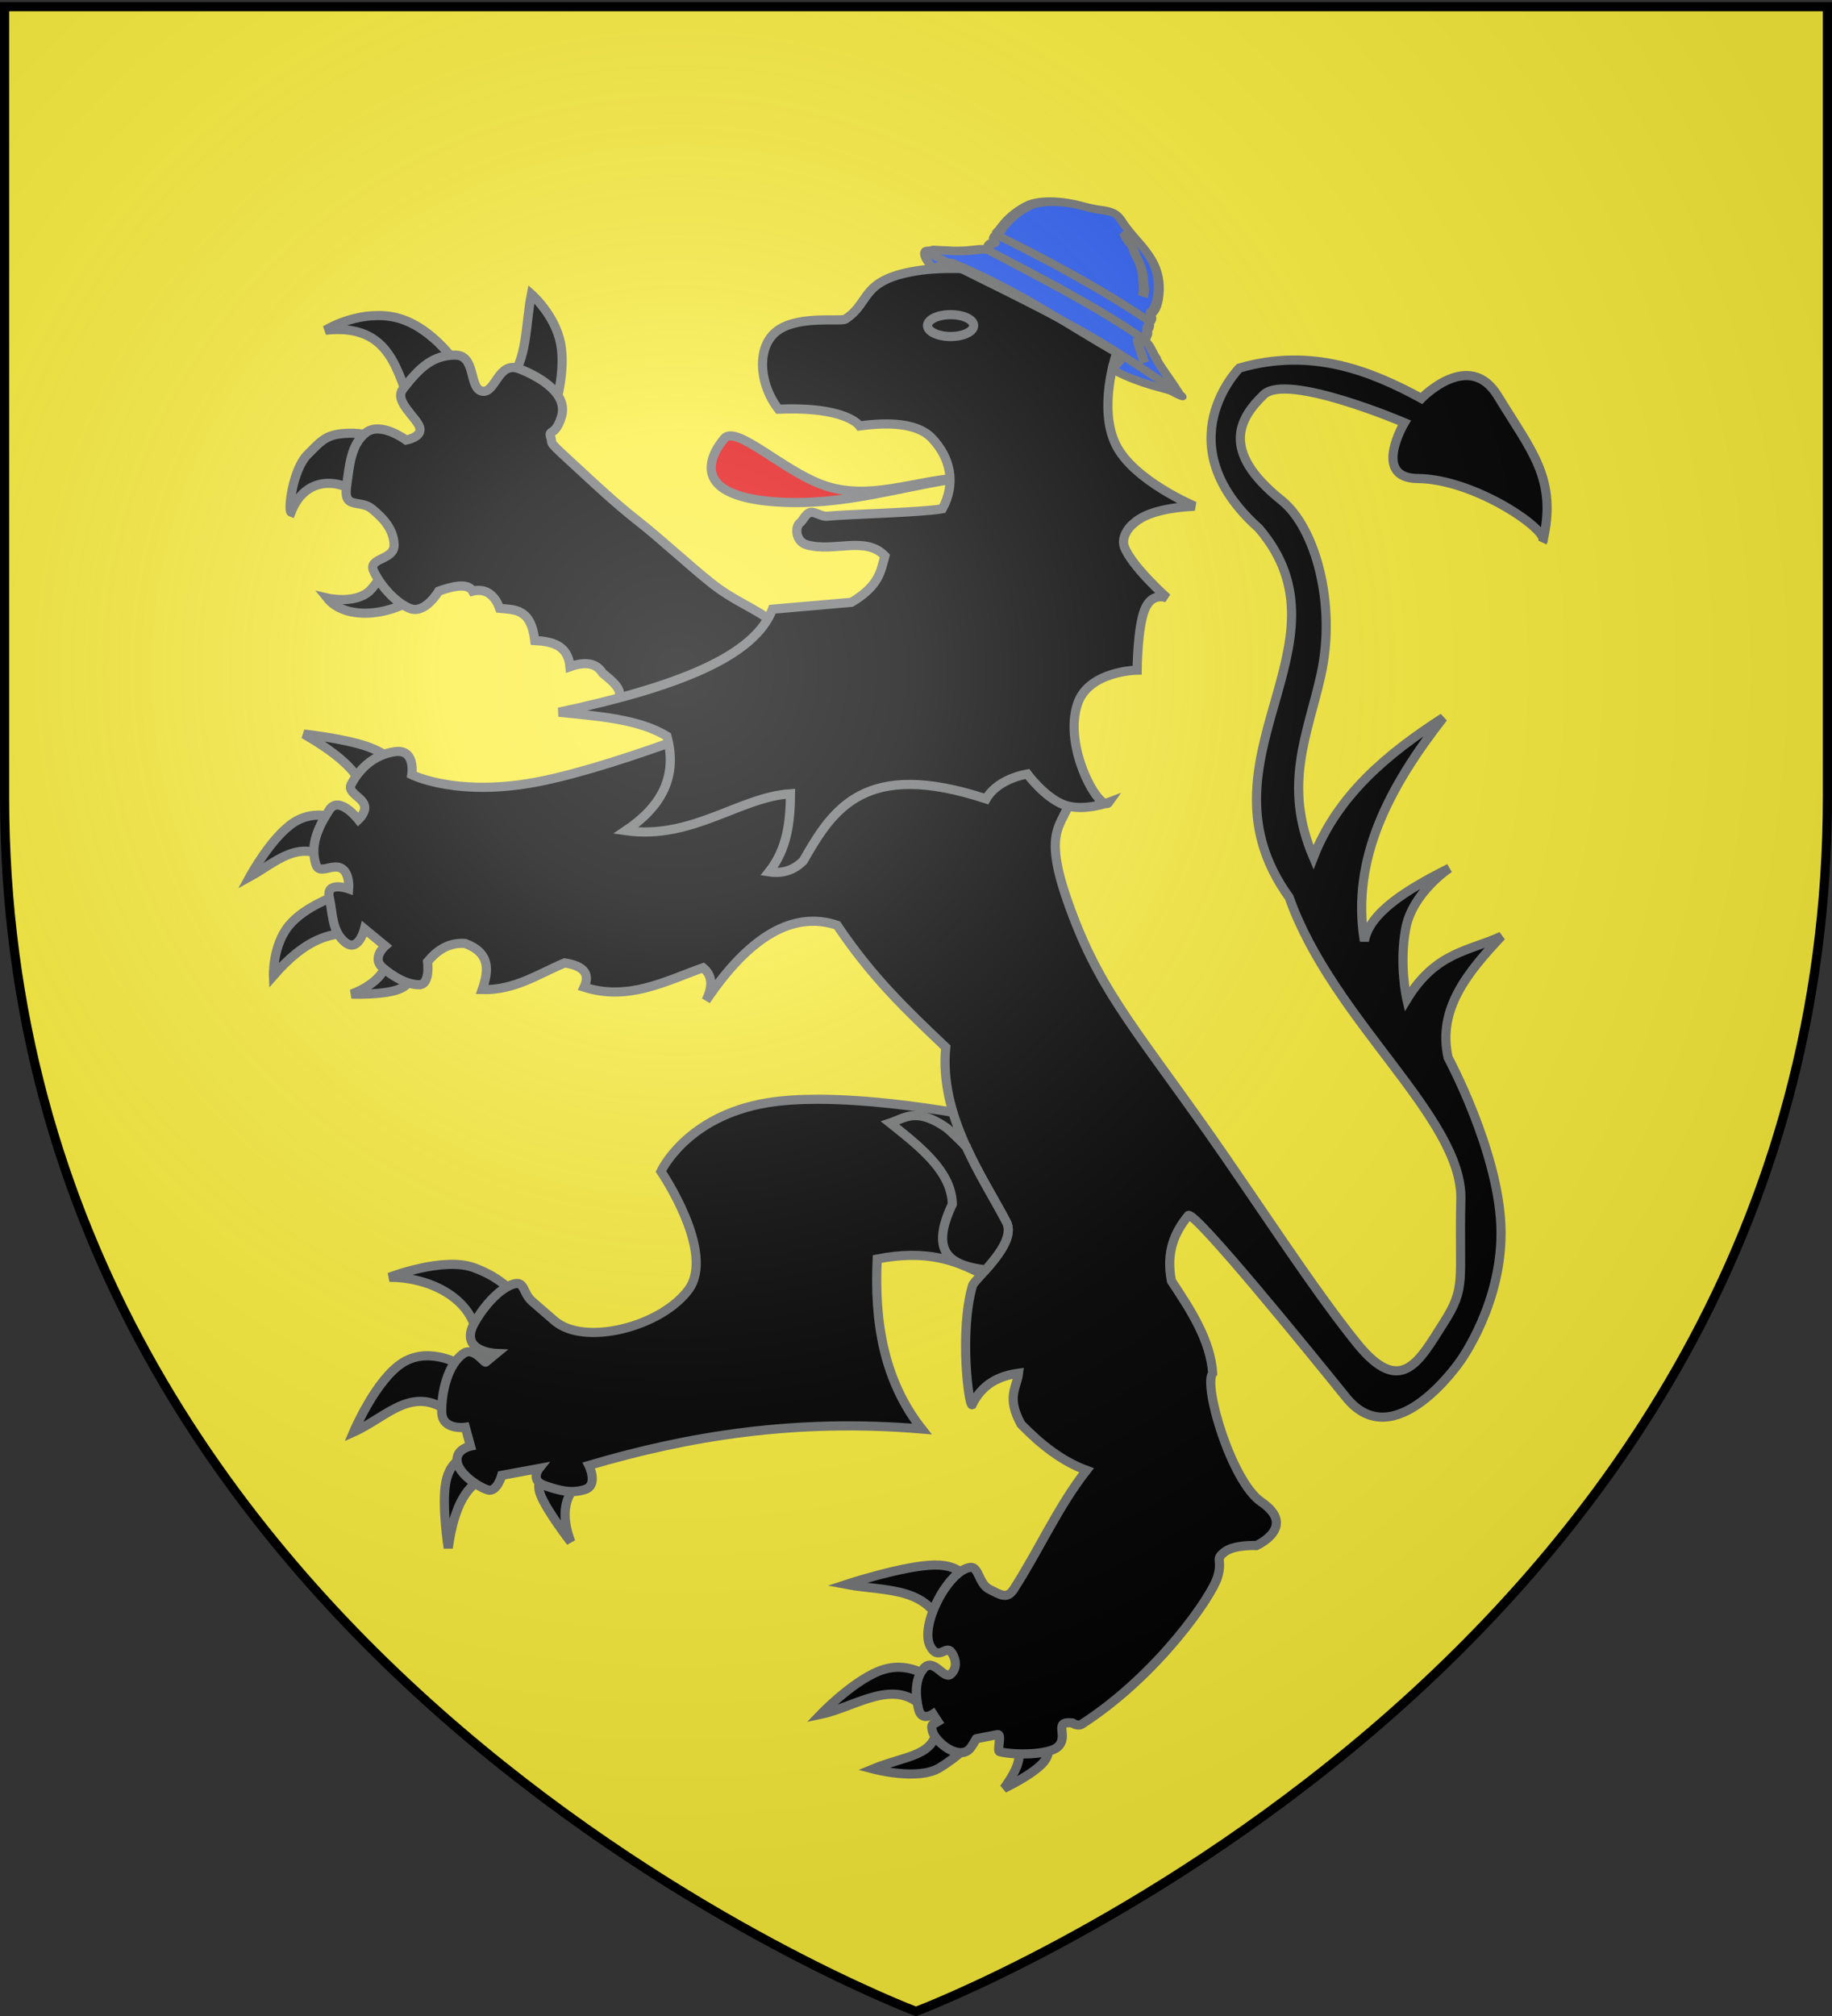
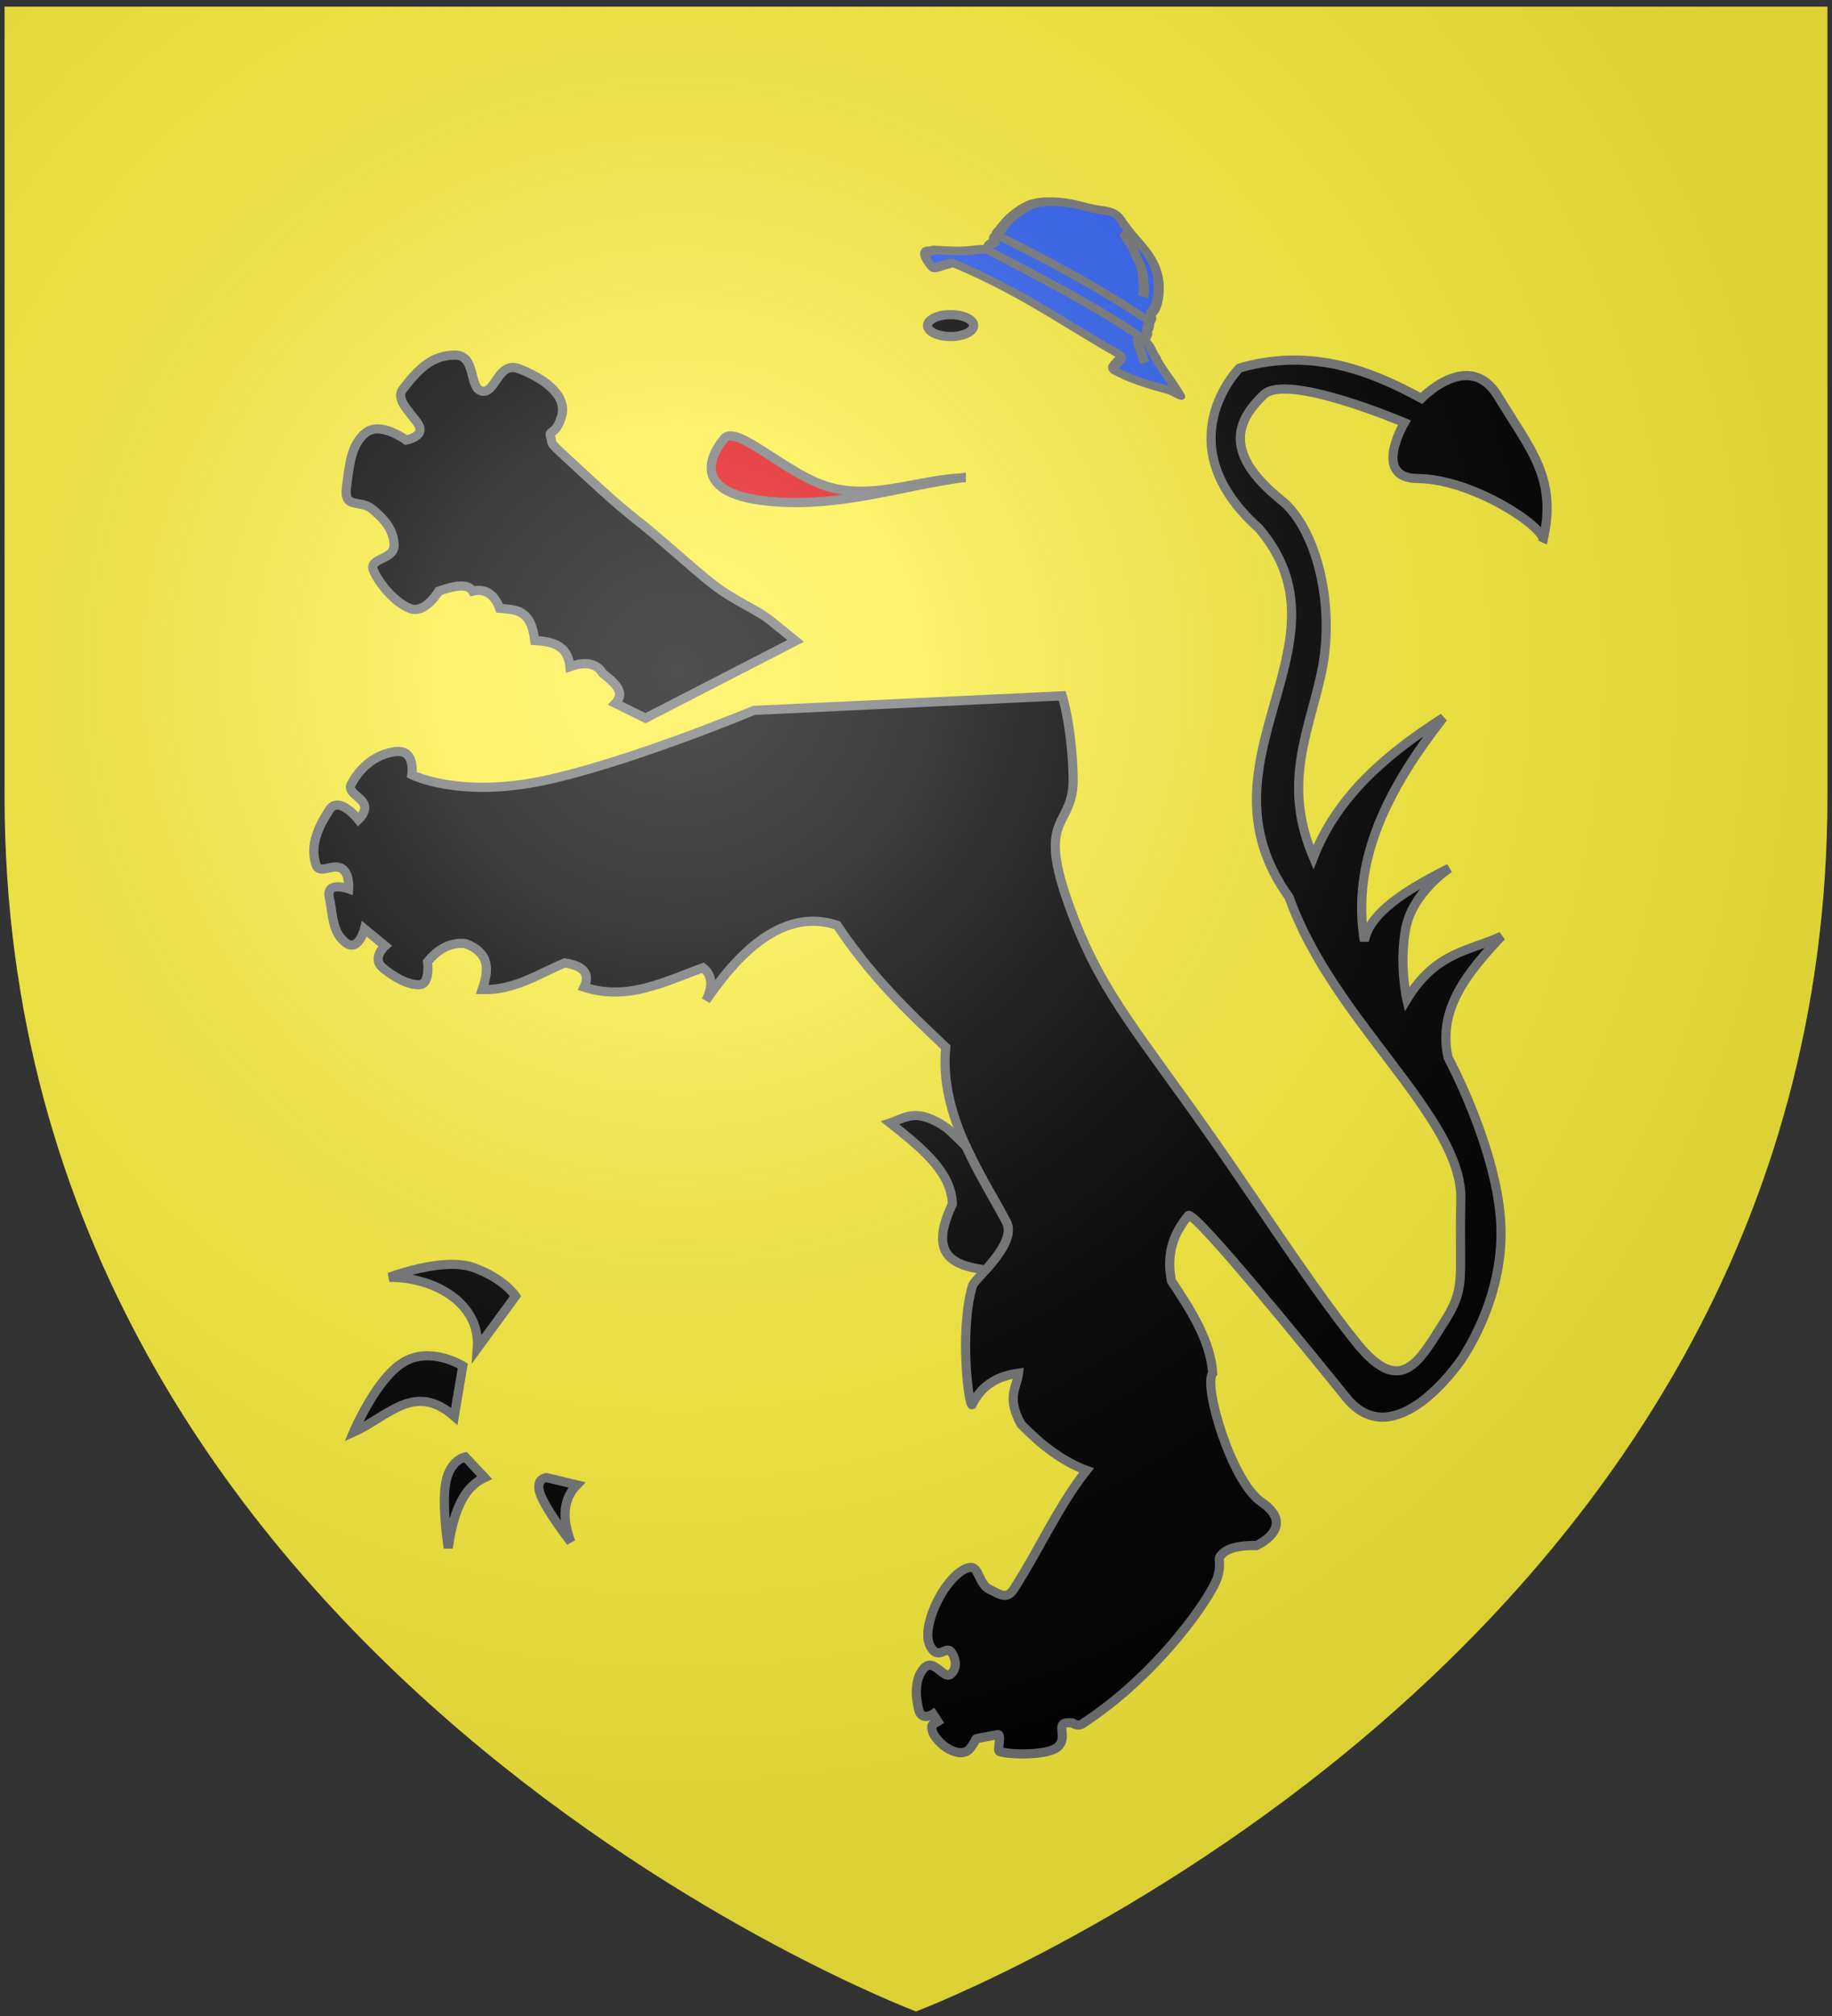
<svg xmlns="http://www.w3.org/2000/svg" xmlns:xlink="http://www.w3.org/1999/xlink" width="600" height="660" version="1.0">
  <rect width="100%" height="100%" fill="#333333" stroke="none" />
  <desc>Flag of Canton of Valais (Wallis)</desc>
  <defs>
    <radialGradient xlink:href="#b" id="g" cx="221.445" cy="226.331" r="300" fx="221.445" fy="226.331" gradientTransform="matrix(1.353 0 0 1.349 -77.63 -85.747)" gradientUnits="userSpaceOnUse" />
    <linearGradient id="b">
      <stop offset="0" style="stop-color:white;stop-opacity:.314" />
      <stop offset=".19" style="stop-color:white;stop-opacity:.251" />
      <stop offset=".6" style="stop-color:#6b6b6b;stop-opacity:.125" />
      <stop offset="1" style="stop-color:black;stop-opacity:.125" />
    </linearGradient>
  </defs>
  <g style="display:inline">
    <path d="M300 658.5s298.5-112.32 298.5-397.772V2.176H1.5v258.552C1.5 546.18 300 658.5 300 658.5" style="fill:#fcef3c;fill-opacity:1;fill-rule:evenodd;stroke:none;stroke-width:1px;stroke-linecap:butt;stroke-linejoin:miter;stroke-opacity:1" />
    <g style="fill:#000;stroke:#727475;stroke-width:3;stroke-miterlimit:4;stroke-opacity:1;stroke-dasharray:none">
-       <path d="M66.263 98.213c-10.009 7.545-24.988 8.848-30.912 1.405 0 0 10.062 2.355 14.613-3.091 6.175-7.392 6.4-10.884 7.306-9.274zM47.153 66.458c-8.763-6.846-19.332-6.063-23.605 5.058-1.132-.424.478-13.929 5.34-18.828 4.998-5.038 6.322-6.815 13.77-7.026 7.446-.21 16.86 4.216 16.86 4.216zM62.328 35.546C57.733 22.972 54.56 9.808 34.788 11.94c0 0 9.869-6.228 21.358-4.496 14.197 2.14 24.64 19.382 23.887 19.671zM94.927 27.958c5.988-5.72 5.35-18.067 7.306-27.82 0 0 7.658 6.674 9.555 16.018 1.896 9.343-1.968 21.357-1.968 21.357z" style="fill:#000;fill-opacity:1;fill-rule:evenodd;stroke:#727475;stroke-width:3;stroke-linecap:butt;stroke-linejoin:miter;stroke-miterlimit:4;stroke-opacity:1;stroke-dasharray:none;display:inline" transform="translate(71.798 96.166)" />
      <path d="m139.608 138.96-9.835-4.847c3.567-3.8-.505-6.835-4.216-9.906-2.202-3.65-6.235-3.685-10.678-2.108-.64-6.971-5.698-8.264-11.522-8.57-1.298-10.634-6.61-10.024-11.522-10.539-1.979-5.43-5.563-6.455-8.852-5.62-1.083-1.963-4.041-2.52-11.1 0 0 0-4.496 7.728-9.555 5.62s-9.976-8.15-11.802-12.365c-1.827-4.215 6.885-3.372 6.744-8.43-.14-5.059-3.513-8.712-7.306-11.803s-9.274.281-8.29-7.025c.983-7.307 1.44-13.981 6.322-17.845 4.883-3.864 13.208 2.389 13.208 2.389s5.445-.984 4.444-4.18c-1.001-3.197-8.448-8.607-5.568-12.4 5.761-7.588 10.117-11.17 17.142-11.241 7.026-.07 4.426 10.89 8.852 11.803s5.234-10.047 12.225-7.307 16.1 8.218 13.77 15.737c-1.981 6.389-4.326 4.17-3.555 6.448 1.075 3.183-1.919.37 9.456 10.835 4.833 4.446 11.5 10.77 19.128 16.76 7.63 5.988 16.383 14.193 23.916 20.224s14.687 8.482 19.676 12.517c4.99 4.035 8.097 6.562 8.097 6.562zM84.537 345.25c1.088-14.822-14.085-23.326-28.813-23.25 0 0 17.586-6.805 27.62-3.179s13.712 9.34 13.712 9.34zM76.986 367.505c-13.07-11.426-21.685.106-32.986 5.167 0 0 7.352-17.437 16.294-22.852s19.474 1.192 19.474 1.192zM86.921 387.575c-5.28 2.46-9.801 7.955-11.922 23.05 0 0-2.186-14.009-.795-21.46 1.39-7.452 6.359-8.346 6.359-8.346zM117.125 389.96c-4.496 4.583-4.907 10.916-1.987 18.678 0 0-7.948-10.233-9.935-15.5-1.987-5.265 1.987-5.563 1.987-5.563z" style="fill:#000;fill-opacity:1;fill-rule:evenodd;stroke:#727475;stroke-width:3;stroke-linecap:butt;stroke-linejoin:miter;stroke-miterlimit:4;stroke-opacity:1;stroke-dasharray:none;display:inline" transform="translate(71.798 96.166)" />
-       <path d="M195.966 263.711c-5.848.001-11.483.341-16.462 1.158-26.556 4.356-34.833 22.471-34.833 22.471s18.115 26.553 8.982 38.777-34.157 18.494-43.847 10.109l-7.292-6.322c-3.565-3.085-2.11-7.849-7.73-5.039S83.969 335.59 82.828 338.48c-3.173 8.036 7.887 8.45 7.887 8.45l-3.38 2.786c-.32.719-3.883-5.117-7.292-2.786-5.416 3.703-7.308 13.206-7.167 19.248.14 6.042 7.73 4.913 7.73 4.913l1.69 6.166s-4.943.995-4.381 5.07 6.927 8.28 9.983 9.264c3.056.983 4.632-4.757 4.632-4.757l12.237-2.254s-3.102 3.916 1.815 5.603c4.918 1.686 8.747 2.688 13.208 1.283 4.46-1.405 1.283-7.887 1.283-7.887 32.505-9.58 67.579-15.401 109.038-11.924-12.448-15.811-15.61-34.98-14.616-55.646 16.252-3.175 25.67.469 34.27 4.945 4.147-4.593 10.694-11.947 8.044-17.025-5.135-9.84-13.337-22.11-17.495-35.96-10.885-1.824-28.432-4.26-44.348-4.257zM46.98 161.642c-2.451-6.44-9.97-12.1-19.274-17.487 0 0 12.866 1.391 20.467 3.975s9.935 6.358 9.935 6.358zM36.25 185.288c-10.233-7.084-17.934 1.024-26.23 5.564 0 0 7.164-13.166 14.516-17.835s14.894-.843 14.894-.843zM43.205 209.332c-7.213.07-14.89 1.815-25.435 13.91 0 0-.347-9.687 4.968-16.294 5.316-6.607 16.294-10.134 16.294-10.134zM54.728 218.894c-.563 3.908-4.917 7.957-11.386 10.39 0 0 11.487.422 16.157-1.87 4.67-2.29 3.577-5.96 3.577-5.96zM259.004 473.815c3.506 2.249 5.008 5.9-1.987 15.5 0 0 9.836-4.67 13.115-8.744s0-7.55 0-7.55zM235.159 468.649c-.443 10.31-10.166 9.82-21.063 14.307 0 0 14.804 3.974 21.858-.398s10.333-8.346 10.333-8.346zM231.185 463.482c-9.748-10.989-22.514-.845-34.178 1.59 0 0 11.425-11.923 20.665-14.705s16.295 3.577 16.295 3.577zM237.94 440.034c-3.934-17.375-19.706-15.023-32.588-17.486 0 0 19.077-6.26 29.012-6.359 9.936-.1 10.73 5.961 10.73 5.961z" style="fill:#000;fill-opacity:1;fill-rule:evenodd;stroke:#727475;stroke-width:3;stroke-linecap:butt;stroke-linejoin:miter;stroke-miterlimit:4;stroke-opacity:1;stroke-dasharray:none;display:inline" transform="translate(71.798 96.166)" />
      <path d="M347.926 67.652c11.075 8.86 18.089 34.112 12.862 57.336-4.398 19.542-12.5 35.913-2.43 59.506 7.89-20.263 24.124-33.85 42.525-45.704-17.67 22.65-30.264 46.266-25.832 73.126 1.638-9.221 13.587-16.724 27.819-23.846 0 0-12.121 7.949-14.307 19.871-2.186 11.923.397 23.05.397 23.05 9.537-15.65 20.486-15.753 30.999-20.665-11.013 11.766-21.044 23.813-17.486 39.742 0 0 16.294 30.204 17.287 55.042.994 24.84-13.313 44.313-13.313 44.313s-21.492 31.562-37.358 11.922c-12.475-15.443-49.122-60.528-51.664-59.613-4.446 5.426-7.433 11.825-5.564 21.461 6.455 9.713 12.76 19.454 13.512 30.204-3.215 3.929 6.196 35.502 15.897 42.126 12.02 8.208-1.59 14.307-1.59 14.307s-7.352-.397-10.531 2.186-.415 2.09-2.186 8.147c-1.744 5.961-19.17 31.763-44.4 48.092-1.392.9-3.142-.353-3.142-.353-6.753-.759-.8 4.4-4.874 7.904-2.978 2.562-14.167 2.714-18.935 1.502-1.063-.27.909-5.894-.72-5.582l-6.956 1.33c-.053-.008-.458 1.053-1.778 2.887-3.43 4.76-11.667-1.654-12.609-5.45-.62-2.502.34-2.086 1.82-3.034l-1.591-2.46s-3.723 2.523-4.717-1.545c-.993-4.069-1.453-9.887 1.726-13.464s6.512 3.791 8.743 1.967c2.232-1.825 1.855-4.996.185-7.298s-4.236 3.093-6.864-1.91c-3.555-6.769 5.883-24.705 13.038-25.765 2.953-.437 2.782 5.365 6.359 7.154s5.762 3.385 7.948 0c8.356-12.939 14.485-27.025 23.845-38.948-7.99-2.941-14.964-8.424-21.46-15.102-4.86-9.01-1.398-11.778-.795-16.691-6.364.875-11.86 3.487-15.238 10.333-1.066.355-4.21-23.765.136-38.947.642-2.243 14.814-13.801 11.128-20.865-7.637-14.632-22.084-34.619-19.871-57.228-12.936-12.261-24.193-23-35.57-39.941q-21.46-7.154-42.92 24.64c2.614-5.344 1.675-8.556-.994-10.73-12.468 4.435-24.466 10.982-38.947 6.358 1.941-4.172.175-6.954-6.359-7.948-8.653 3.624-16.42 9.02-27.024 8.743 2.163-6.239 2.747-12.005-5.564-15.102-5.297-.392-9.136 2.13-12.32 5.962 0 0 .993 7.55-2.782 7.55s-8.147-2.384-11.923-5.563c-3.775-3.18.795-7.154.795-7.154l-6.756-5.564s-1.987 7.949-6.359 4.372-3.974-9.24-5.166-14.705 6.358-2.782 6.358-2.782.447-5.365-2.558-6.805c-3.005-1.441-7.079 2.235-8.172-1.143-2.186-6.756 1.192-12.916 4.372-17.884s9.538 3.18 9.538 3.18 2.93-2.633 1.813-5.092c-1.118-2.46-5.49-3.95-4.198-6.434 2.583-4.967 7.352-9.736 14.307-10.73s5.564 7.551 5.564 7.551 15.3 7.75 42.922 1.987c27.62-5.762 69.15-23.05 69.15-23.05l100.945-4.77s3.18 9.936 3.577 26.628c.397 16.691-11.873 11.674-1.987 40.14 9.886 28.464 20.894 40.306 45.902 75.708 15.43 21.843 34.604 51.664 49.081 69.548 14.477 17.885 20.504 5.467 28.217-6.557s5.092-13.666 5.762-40.537-41.91-58.478-56.234-98.958c-32.53-45.069 22.675-82.661-9.936-120.815-30.99-27.75-6.359-52.46-6.359-52.46 23.677-6.905 43.306 1.051 59.613 9.936 0 0 15.62-16.293 25.038-.795 10.921 17.974 19.656 27.087 14.704 47.69 2.554-3.405-22.025-20.509-40.934-20.665-15.222-.127-4.372-18.282-4.372-18.282s-38.55-16.493-46.1-9.14-14.746 18.092 5.861 34.575z" style="fill:#000;fill-opacity:1;fill-rule:evenodd;stroke:#727475;stroke-width:3;stroke-linecap:butt;stroke-linejoin:miter;stroke-miterlimit:4;stroke-opacity:1;stroke-dasharray:none;display:inline" transform="translate(71.798 96.166)" />
      <path d="M243.023 60.275c-19.938 2.845-38.988 9.392-60.7 7.869-29.46-2.067-20.885-16.156-16.861-20.795 3.834-4.421 18.956 10.361 32.036 15.175 15.176 5.584 30.352-1.493 45.525-2.249z" style="fill:#e20909;fill-opacity:1;fill-rule:evenodd;stroke:#727475;stroke-width:3;stroke-linecap:butt;stroke-linejoin:miter;stroke-miterlimit:4;stroke-opacity:1;stroke-dasharray:none;display:inline" transform="translate(71.798 96.166)" />
-       <path d="M233.468 47.349c-4.788-5.09-14.195-5.349-23.746-4.075-1.6-2.183-8.601-6.27-26.556-5.48-6.47-8.207-7.557-21.16.281-26.135 7.171-4.551 20.207-2.446 21.639-3.372 8.389-5.426 4.636-12.646 23.043-15.737s50.583 3.372 50.583 3.372 10.539-5.058 17.142-5.62c6.604-.562 6.042-.562 9.274 3.372s-4.227 2.19-7.108 8.864-4.414 17.833-4.414 17.833-5.76 17.072 0 28.945c5.761 11.873 25.854 20.233 25.854 20.233-9.09.48-16.102 2.147-19.952 5.62-2.155 1.686-4.018 4.934-3.092 7.588 2.189 6.269 14.051 16.86 14.051 16.86s-4.847-2.247-7.306 3.654c-2.459 5.902-2.53 19.952-2.53 19.952s-15.596.2-19.39 10.68c-5.252 14.508 7.454 36.401 10.117 32.597 0 0-8.29 3.162-14.613.843s-12.084-10.116-12.084-10.116c-6.07 1.1-11.148 4.064-13.488 8.15-39.76-13.064-50.152 3.241-59.857 20.232-3.014 3.051-6.729 4.35-11.241 3.654 6.01-7.607 6.936-16.486 7.025-25.573-16.705 1.055-32.193 15.159-53.955 12.084 11.265-7.597 17.183-17.332 13.489-30.912-9.257-5.678-22.539-6.526-35.408-7.869 39.44-8.393 64.137-18.398 69.973-33.722l25.854-2.248c9.311-5.573 9.567-10.322 10.96-15.175-6.32-6.703-16.72-1.117-25.573-3.653-3.732-1.07-3.983-5.9-2.211-7.222.886-.661 1.861-3.066 3.382-3.386s3.589 1.442 5.535 1.248c7.254-.723 30.28-1.158 37.695-2.443 4.536-8.308 2.63-16.662-3.373-23.043z" style="fill:#000;fill-opacity:1;fill-rule:evenodd;stroke:#727475;stroke-width:3;stroke-linecap:butt;stroke-linejoin:miter;stroke-miterlimit:4;stroke-opacity:1;stroke-dasharray:none;display:inline" transform="translate(71.798 96.166)" />
      <path d="M247.081 10.424c.003 1.976-3.378 3.579-7.55 3.579-4.173 0-7.554-1.603-7.551-3.58-.003-1.976 3.378-3.579 7.55-3.579 4.173 0 7.554 1.603 7.551 3.58z" style="fill:#000;fill-opacity:1;fill-rule:evenodd;stroke:#727475;stroke-width:3;stroke-linecap:butt;stroke-linejoin:miter;stroke-miterlimit:4;stroke-opacity:1;stroke-dasharray:none;display:inline" transform="translate(71.798 96.166)" />
      <path d="M228.233 269.063c-3.34-.059-5.744 1.499-8.513 2.41 10.127 8.031 20.216 16.072 20.375 26.633-7.917 16.535.196 20.045 10.89 21.47 4.078-4.598 9.224-11.049 6.824-15.648-3.693-7.076-8.952-15.423-13.176-24.694a104 104 0 0 0-6.26-6.04c-4.374-3.06-7.542-4.085-10.14-4.131z" style="fill:#000;fill-opacity:1;fill-rule:evenodd;stroke:#727475;stroke-width:3;stroke-linecap:butt;stroke-linejoin:miter;stroke-miterlimit:4;stroke-opacity:1;stroke-dasharray:none" transform="translate(71.798 96.166)" />
      <g style="stroke:#727475;stroke-opacity:1;stroke-width:16.64;stroke-miterlimit:4;stroke-dasharray:none">
        <g style="stroke:#727475;stroke-width:16.64;stroke-miterlimit:4;stroke-opacity:1;stroke-dasharray:none">
          <g style="fill:#2b5df2;stroke:#727475;stroke-width:21.291;stroke-miterlimit:4;stroke-opacity:1;stroke-dasharray:none">
            <path d="M1186.313 82.969c-6.63.222-14.112 3.02-24.344 8.344-9.39 4.884-25.338 11.39-35.438 14.468-42.72 13.02-81.858 40.09-97.406 67.344-11.293 19.795-21.706 50.54-25.156 74.344l-2.625 18.219 1.125-.157c-2 6.31-2.823 11.458-3.375 14.406-.537 2.862-.202 4.244 2.406 4.438-4.484 6.405-4.01 18.82 1.563 19.594-.768 2.98-1.213 5.175-1.594 5.187-1.261.04-3.17 3.44-4.219 7.563-.858 3.37-1.388 9.825 1.156 15.469-7.994 2.824-13.036 7.272-23.218 17.093-10.168 9.806-25.824 22.576-34.782 28.375-8.958 5.8-25.239 16.308-36.187 23.344l-9.62 12.14c2.467-1.488 3-7.495-2.89 1.651.26 2.677-7.136 13.817 26.196 30.852 4.124.726 27.008-36.995 31.104-37.552 151.696-20.638 253.877-1.014 381.796 1.485 16.723-.337-8.508 44.661 7.44 44.342 60.006-1.201 107.633-24.329 119.224-24.543 12.872-.238 19.11-.533 20.062-1.344h.344l-.219-.156c.118-.277-.352-.6-1.25-1l-7.562-6.031c-4.977-3.96-22.484-16.061-38.906-26.875-16.423-10.815-29.876-20.995-29.876-22.657 0-.875-2.172-2.3-3.874-3.25.904.872 1.182 1.32-1.188-.656-.138-.067-.303-.11-.406-.156-.037-.078-.08-.166-.094-.219-2.125-1.807-5.84-5.152-12.438-11.25-5.68-5.698-11.632-9.757-21.812-13.281 1.993-4.924 0-10.987 0-14.688 0-4.09-.818-7.437-1.813-7.437-.4 0-1.111-3.873-3-8.688.788-.367 1.17-.873 1.157-1.53-.081-4.051-1.008-10.776-5.375-17.22 1.604-.887 1.812-2.783 1.812-5.812 0-3.97-1.226-7.972-2.719-8.906-.43-.27-1.517-3.34-3.343-7.625 1.611-1.995 2.437-6.975 2.437-14.938 0-22.201-11.225-57.654-25.437-80.406-15.503-24.817-34.995-40.634-72.282-58.563-16.92-8.136-36.393-19.175-43.25-24.53-8.19-6.398-14.612-9.44-22.125-9.188zM1394.5 367.03c.219.186.317.222.5.375.34.166.719.395 1.188.656-.785-.756-1.858-1.627-1.688-1.03z" style="fill:#2b5df2;fill-opacity:1;stroke:#727475;stroke-width:21.291;stroke-linejoin:round;stroke-miterlimit:4;stroke-opacity:1;stroke-dasharray:none" transform="matrix(.143 .078 -.058 .107 200.01 -31.601)" />
-             <path d="M891.616 416.17c302.3-17.28 363.344-20.32 542.59 2.758 6.249 0 20.792 2.777 27.384 2.777 3.914 0 8.228 2.743 12.728 4.243 2.034.678 3.939.808 6.364 1.414" style="fill:none;stroke:#727475;stroke-width:21.291;stroke-linecap:round;stroke-linejoin:miter;stroke-miterlimit:4;stroke-opacity:1;stroke-dasharray:none" transform="matrix(.143 .078 -.058 .107 200.01 -31.601)" />
            <path d="M999.849 332.61c100.49-1.916 247.215-8.143 362.039 9.9M1000.556 285.233c95.783-5.428 235.062-8.343 353.554 7.779M1219.052 114.82c1.256.315 6.938 6.231 9.193 8.486 5.24 5.241 12.774 10.625 19.799 13.435 3.151 1.26 8.47 8.112 9.899 9.9 5.133 6.415 12.414 12.413 18.385 18.384 8.99 8.991 18.388 21.692 23.334 33.234 4.605 10.744 12.02 21.211 14.85 32.527 1.005 4.023 1.83 8.028 2.828 12.021M1349.16 349.58c1.264 5.058 10.727 19.212 17.677 26.163 5.64 5.64 9.015 13.478 15.557 18.385.68.51 1.414.943 2.121 1.414" style="fill:#2b5df2;stroke:#727475;stroke-width:21.291;stroke-linecap:butt;stroke-linejoin:miter;stroke-miterlimit:4;stroke-opacity:1;stroke-dasharray:none" transform="matrix(.143 .078 -.058 .107 200.01 -31.601)" />
          </g>
        </g>
      </g>
    </g>
  </g>
  <path d="M300 658.5s298.5-112.32 298.5-397.772V2.176H1.5v258.552C1.5 546.18 300 658.5 300 658.5" style="opacity:1;fill:url(#g);fill-opacity:1;fill-rule:evenodd;stroke:none;stroke-width:1px;stroke-linecap:butt;stroke-linejoin:miter;stroke-opacity:1" />
-   <path d="M300 658.5S1.5 546.18 1.5 260.728V2.176h597v258.552C598.5 546.18 300 658.5 300 658.5z" style="opacity:1;fill:none;fill-opacity:1;fill-rule:evenodd;stroke:#000;stroke-width:3;stroke-linecap:butt;stroke-linejoin:miter;stroke-miterlimit:4;stroke-dasharray:none;stroke-opacity:1" />
</svg>